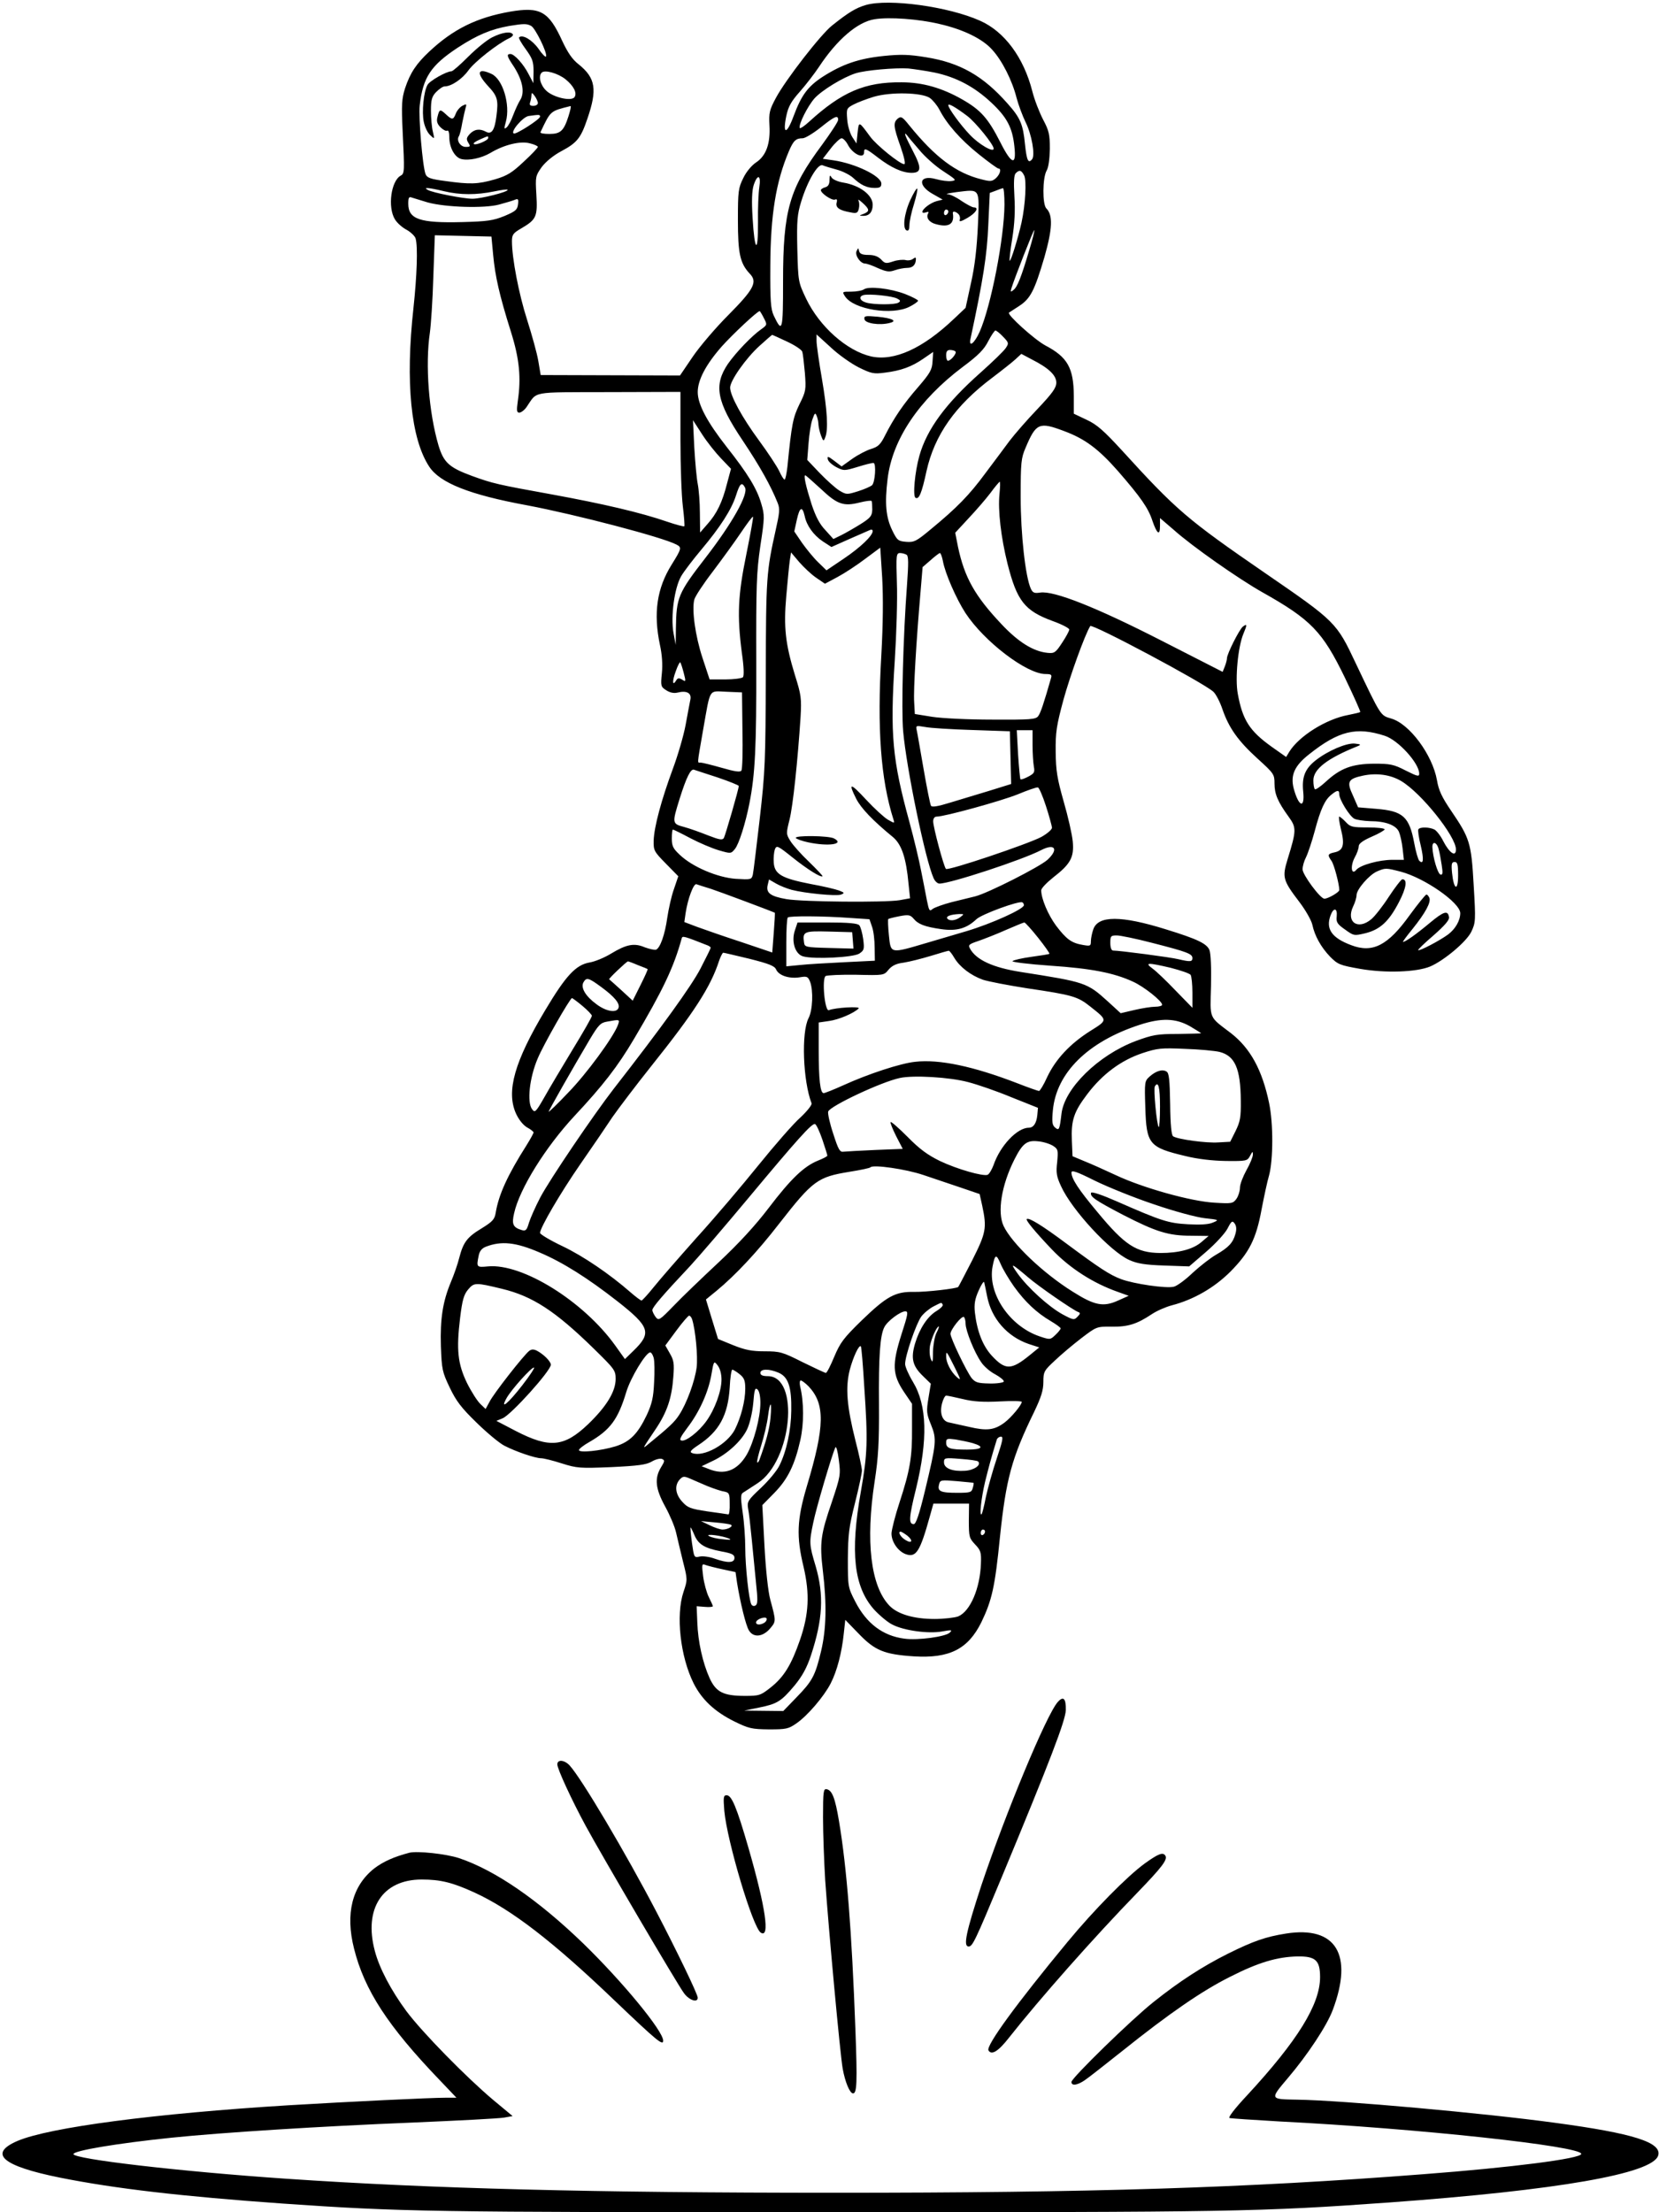
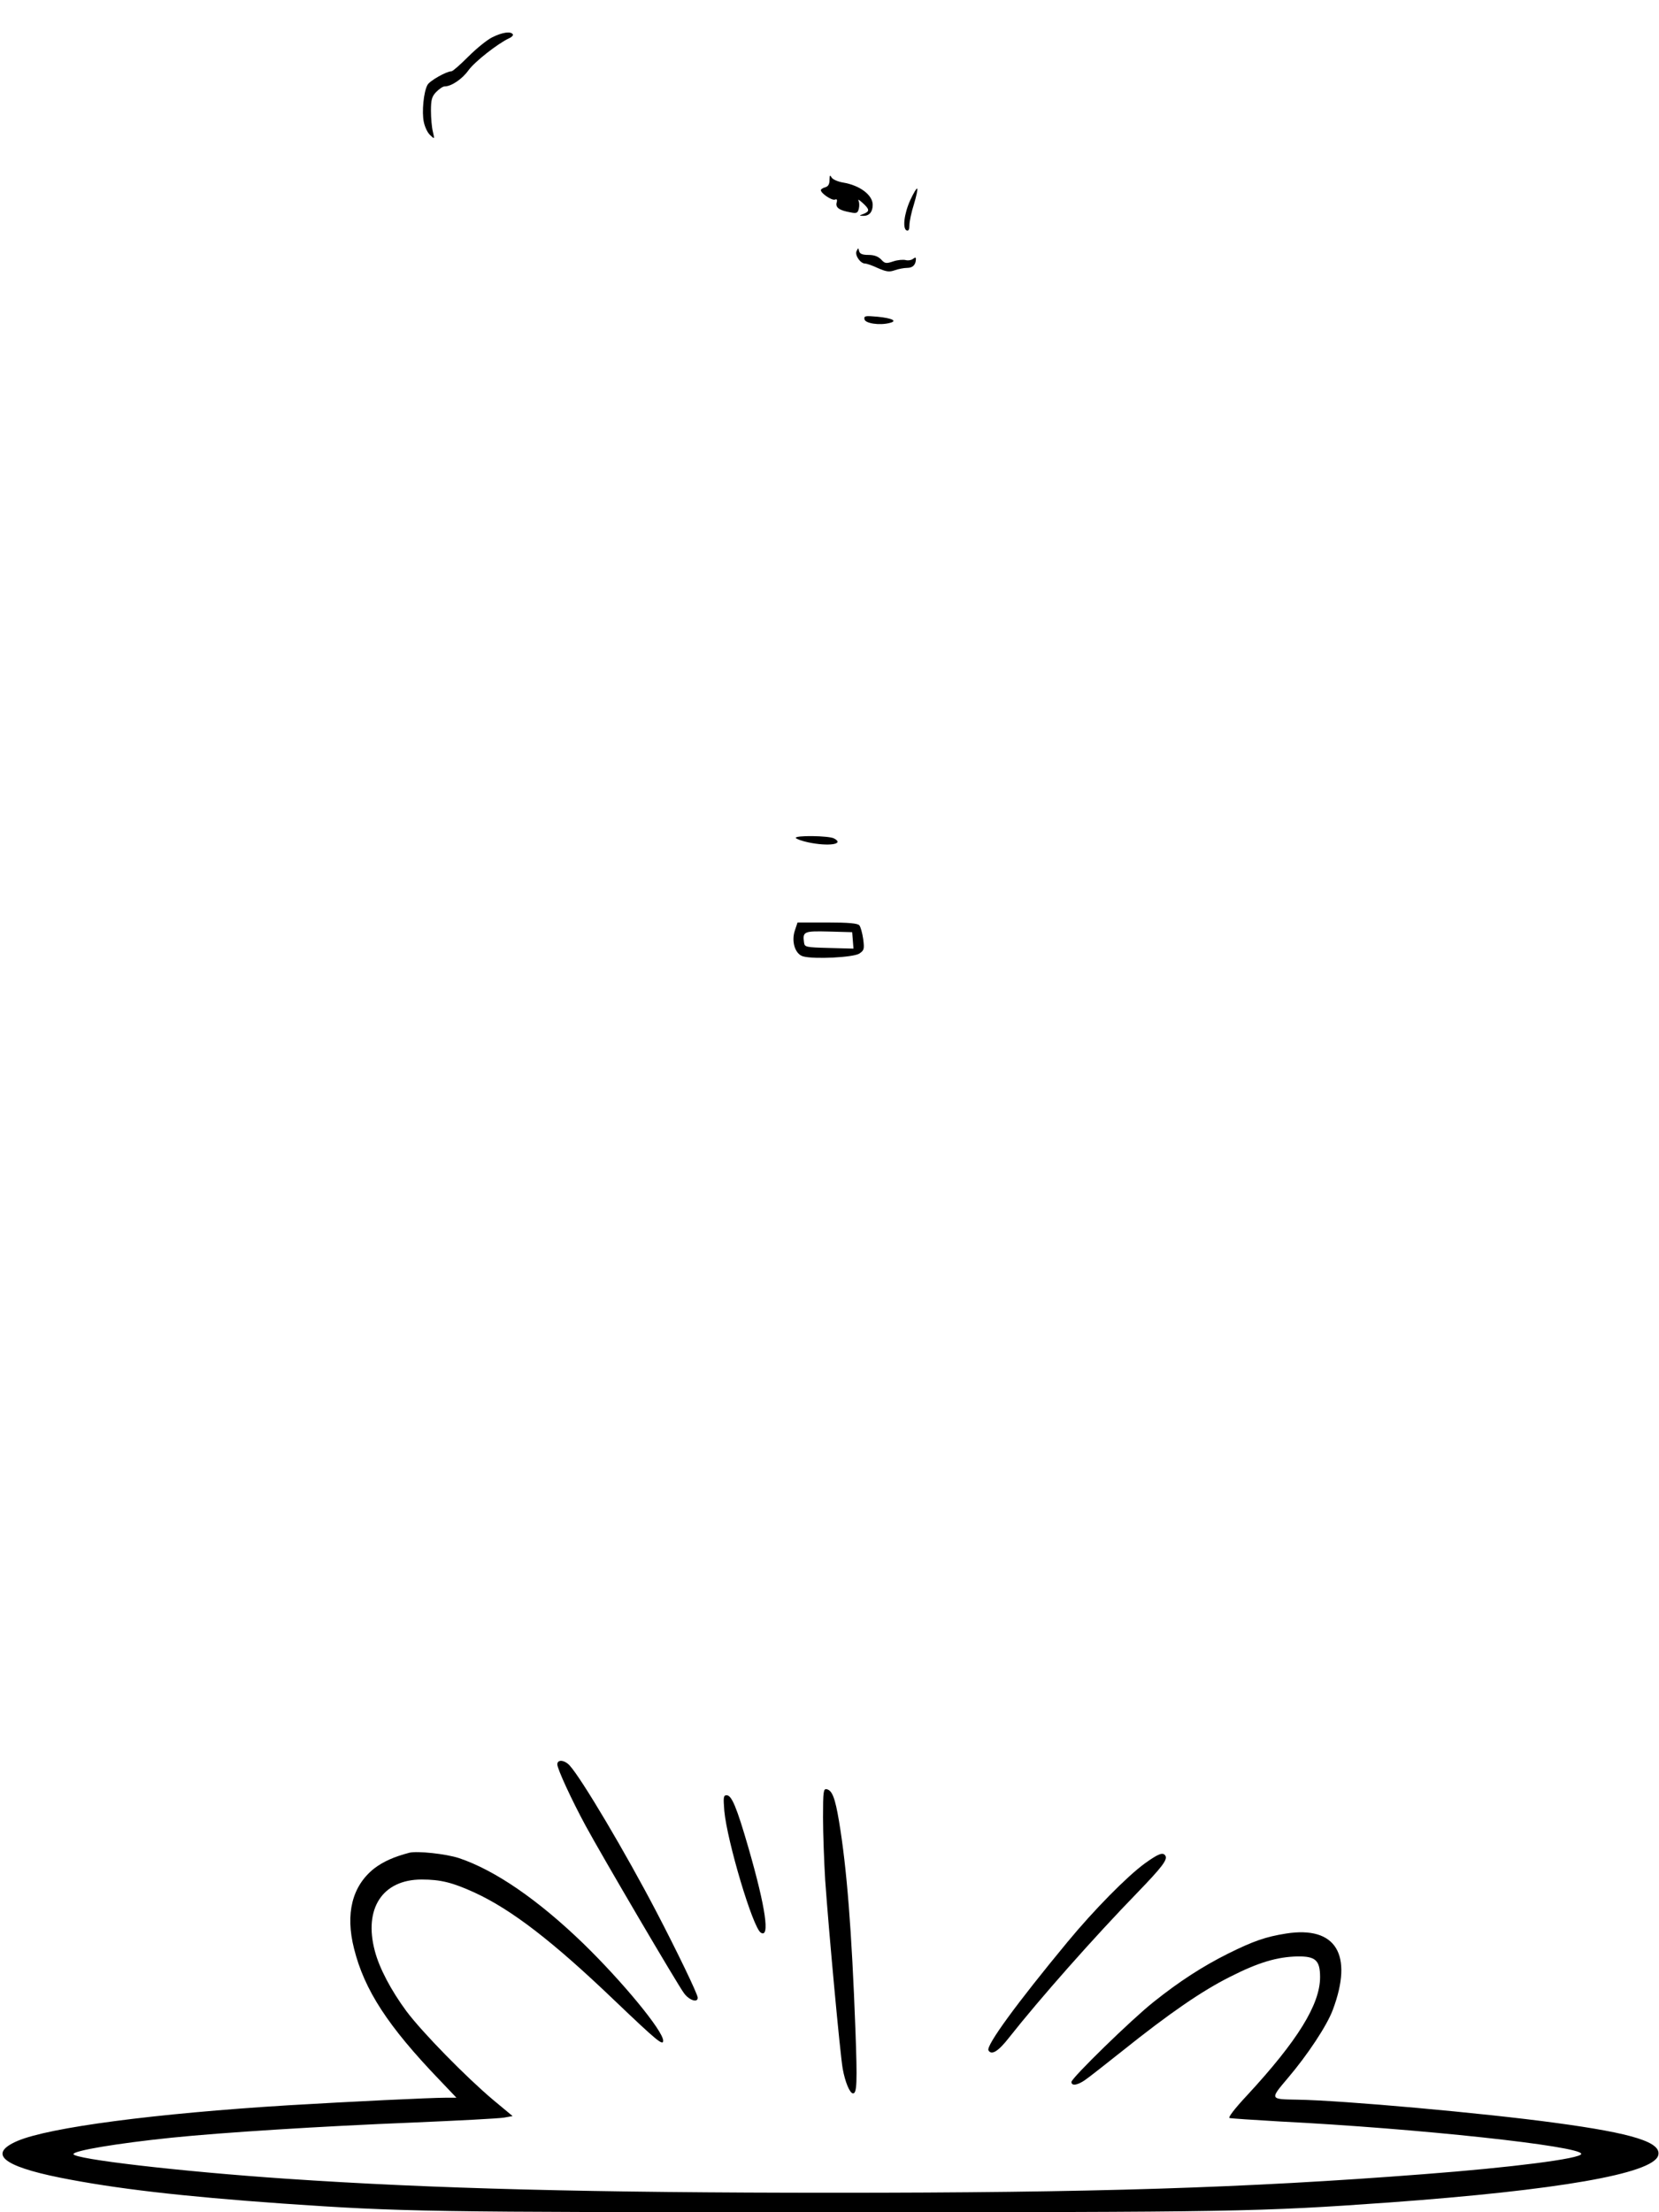
<svg xmlns="http://www.w3.org/2000/svg" version="1.0" width="768pt" height="1024pt" viewBox="0 0 768 1024" preserveAspectRatio="xMidYMid meet">
  <g transform="translate(0,1024) scale(0.1,-0.1)" fill="#000000" stroke="none">
-     <path d="M4009 10217 c-46 -13 -82 -35 -157 -95 -53 -42 -215 -251 -260 -335 -30 -56 -33 -69 -30 -127 5 -84 -15 -141 -62 -172 -20 -13 -46 -44 -59 -72 -23 -46 -25 -61 -25 -195 0 -155 10 -200 55 -248 37 -38 19 -72 -99 -191 -59 -59 -133 -146 -165 -193 l-59 -87 -322 1 -323 1 -11 65 c-6 36 -30 122 -52 191 -38 118 -70 285 -70 363 0 31 5 38 45 61 68 40 74 54 68 155 -5 84 -4 87 25 128 19 25 54 54 92 74 71 38 89 60 119 149 47 136 38 189 -40 252 -30 23 -51 55 -76 108 -63 138 -102 160 -242 136 -153 -27 -262 -80 -373 -184 -61 -57 -89 -99 -113 -171 -15 -48 -17 -74 -11 -200 9 -185 9 -194 -9 -204 -45 -25 -61 -146 -27 -202 10 -17 35 -39 55 -49 19 -11 38 -29 41 -40 11 -39 6 -173 -10 -322 -38 -343 -12 -605 73 -734 49 -75 186 -130 453 -179 227 -43 629 -148 692 -182 25 -13 23 -19 -23 -93 -68 -109 -85 -224 -54 -371 10 -45 13 -92 9 -131 -6 -59 -5 -63 20 -79 17 -11 35 -15 52 -11 43 11 66 -2 60 -32 -3 -15 -13 -67 -22 -117 -9 -49 -36 -142 -60 -206 -52 -141 -86 -266 -88 -330 -1 -46 2 -51 57 -107 l57 -58 -20 -59 c-12 -33 -25 -93 -31 -133 -11 -79 -33 -140 -52 -148 -7 -2 -30 3 -52 11 -49 21 -85 14 -156 -29 -31 -19 -75 -37 -99 -41 -64 -11 -110 -60 -206 -221 -142 -237 -181 -375 -136 -477 13 -29 33 -54 51 -65 17 -9 31 -20 31 -24 0 -4 -15 -31 -33 -60 -87 -137 -128 -227 -142 -310 -5 -32 -14 -42 -64 -73 -68 -41 -86 -64 -105 -137 -7 -29 -25 -80 -39 -113 -37 -89 -50 -169 -46 -297 4 -106 6 -118 41 -191 30 -63 54 -94 125 -163 48 -47 106 -95 128 -106 52 -27 143 -58 170 -58 12 0 56 -11 96 -24 70 -22 83 -23 229 -17 125 6 161 11 186 25 18 11 39 16 48 13 14 -6 14 -10 -4 -39 -31 -51 -26 -99 19 -181 22 -40 45 -94 51 -122 6 -27 21 -88 32 -134 21 -83 21 -83 2 -140 -36 -107 -15 -299 47 -423 38 -75 97 -131 188 -176 67 -33 81 -36 160 -37 80 0 91 2 128 28 51 35 127 124 158 184 30 58 52 144 61 231 l7 64 62 -64 c75 -78 118 -96 256 -105 164 -10 250 33 312 158 49 102 63 163 86 394 28 268 54 366 158 579 33 69 43 101 43 139 0 47 3 53 53 99 28 27 84 74 123 104 70 53 70 54 140 53 76 -1 117 12 186 58 24 16 66 34 93 41 100 26 196 81 271 156 87 88 119 151 144 287 11 57 26 129 35 159 19 71 20 239 0 334 -32 154 -87 254 -177 324 -104 79 -96 62 -92 218 2 83 -1 150 -7 166 -12 30 -55 51 -201 96 -208 65 -315 65 -337 0 -6 -17 -11 -42 -11 -55 0 -22 -3 -23 -37 -17 -53 9 -76 26 -124 89 -37 50 -69 125 -69 164 0 9 25 35 55 59 80 62 98 93 91 167 -3 33 -22 116 -42 185 -30 106 -36 141 -37 230 -1 92 4 122 36 241 30 109 99 301 124 341 8 13 526 -263 570 -304 12 -11 31 -48 42 -81 30 -87 73 -147 162 -228 76 -69 79 -73 79 -116 0 -48 15 -84 65 -153 37 -51 37 -63 -4 -196 -26 -85 -23 -98 54 -199 29 -38 56 -86 60 -105 11 -52 40 -104 82 -148 36 -36 44 -40 141 -57 116 -20 259 -15 322 11 64 27 169 115 191 161 20 42 21 51 11 216 -11 197 -18 217 -105 345 -42 62 -57 93 -65 141 -21 117 -127 261 -212 285 -50 15 -46 8 -164 256 -89 189 -93 193 -419 417 -362 249 -411 291 -665 570 -82 89 -114 118 -162 140 l-59 28 0 83 c-1 129 -29 179 -132 233 -50 27 -180 144 -168 152 2 1 23 15 46 30 53 34 72 71 118 227 37 130 40 194 9 225 -19 18 -18 142 1 175 9 15 14 54 15 101 0 67 -4 84 -31 135 -17 33 -40 91 -50 131 -40 157 -129 277 -242 327 -147 66 -422 103 -528 73z m340 -88 c110 -25 200 -69 244 -119 46 -50 93 -143 113 -223 9 -34 28 -84 41 -111 29 -57 46 -154 31 -173 -18 -22 -25 -6 -33 69 -9 92 -21 122 -81 189 -113 128 -220 189 -377 214 -79 13 -117 14 -196 6 -116 -12 -191 -38 -282 -96 -69 -45 -99 -85 -135 -182 -32 -87 -52 -87 -34 0 9 43 22 67 63 113 29 33 68 84 88 114 83 126 179 209 258 221 68 11 204 1 300 -22z m-1890 -9 c19 -10 75 -124 69 -141 -2 -6 -18 10 -35 35 -29 41 -74 68 -90 53 -3 -3 11 -28 31 -55 31 -43 36 -57 36 -103 l-1 -54 -21 40 c-24 48 -67 95 -85 95 -18 0 -16 -10 7 -45 49 -71 62 -133 37 -170 -7 -11 -21 -41 -31 -67 -9 -25 -23 -52 -31 -58 -12 -10 -12 -5 -3 27 21 78 -14 197 -67 221 -65 30 -72 5 -16 -56 44 -47 49 -64 39 -140 -8 -64 -22 -86 -48 -72 -29 16 -55 12 -76 -11 -15 -17 -16 -23 -6 -40 11 -17 9 -19 -12 -19 -25 0 -44 30 -32 49 4 5 11 33 16 63 6 29 13 61 16 71 5 16 3 17 -16 7 -11 -6 -25 -22 -30 -36 -12 -30 -17 -30 -47 -2 -26 24 -29 23 -38 -14 -5 -19 -1 -32 14 -47 12 -12 26 -19 31 -16 6 4 10 -9 10 -30 0 -48 25 -93 55 -101 35 -9 94 4 135 28 63 38 138 56 181 45 22 -5 39 -13 39 -17 0 -4 -29 -35 -65 -68 -54 -51 -76 -65 -133 -82 -80 -23 -115 -24 -230 -8 -70 9 -85 15 -92 32 -14 37 -33 264 -27 318 15 130 51 185 177 268 91 59 153 85 238 100 67 11 81 11 101 0z m1868 -216 c99 -21 183 -65 261 -138 74 -69 99 -117 108 -205 10 -90 -13 -83 -65 20 -57 112 -91 150 -177 199 -93 53 -183 79 -280 79 -170 2 -278 -45 -429 -183 -22 -20 -41 -33 -43 -28 -5 17 36 99 68 136 34 38 134 99 192 117 45 14 182 26 243 22 28 -3 82 -11 122 -19z m-1709 -31 c38 -31 54 -63 42 -82 -13 -22 -100 -2 -132 30 -27 26 -37 67 -20 83 14 14 75 -3 110 -31z m-128 -110 c0 -7 -9 -13 -21 -13 -15 0 -19 4 -15 16 3 9 6 23 6 32 1 15 3 14 15 -2 8 -11 15 -26 15 -33z m1814 24 c14 -10 34 -34 45 -55 34 -66 97 -138 182 -206 45 -36 86 -66 91 -66 15 0 8 -27 -12 -45 -17 -15 -25 -16 -67 -5 -117 29 -214 102 -334 250 -32 40 -38 43 -53 31 -22 -19 -20 -37 13 -130 17 -49 24 -81 17 -81 -20 0 -130 89 -158 128 -53 72 -52 72 -58 17 l-5 -49 -19 29 c-11 17 -22 53 -24 82 -4 50 -3 52 29 69 19 10 61 26 94 36 78 23 220 20 259 -5z m174 -84 c38 -29 122 -132 122 -151 0 -20 -69 20 -111 65 -43 45 -99 122 -99 136 0 10 32 -8 88 -50z m-1846 0 c-22 -69 -37 -83 -89 -83 -25 0 -43 3 -41 8 48 101 44 97 139 121 4 0 -1 -20 -9 -46z m-132 -3 c0 -12 -109 -82 -121 -78 -19 6 41 77 68 81 50 7 53 7 53 -3z m1380 -15 c0 -8 -34 -60 -75 -116 -151 -203 -180 -302 -180 -631 0 -230 -3 -243 -43 -159 -14 30 -17 68 -16 231 1 235 26 389 86 530 21 49 32 60 64 60 11 0 49 23 83 50 66 53 81 59 81 35z m374 -137 c26 -32 76 -77 112 -100 61 -40 64 -43 38 -46 -15 -2 -47 2 -71 9 -79 22 -88 -29 -13 -70 l44 -25 -28 -7 c-29 -8 -66 -36 -66 -50 0 -5 7 -5 17 -2 10 4 14 2 10 -4 -12 -20 4 -43 37 -51 59 -16 85 1 77 51 -2 11 13 9 26 -4 6 -6 9 -18 6 -26 -4 -11 6 -9 35 8 40 23 56 49 30 49 -7 0 -33 14 -57 30 -24 17 -53 31 -65 31 -12 1 8 5 44 10 109 13 104 21 97 -155 -5 -104 -14 -187 -32 -266 l-25 -115 -54 -51 c-145 -138 -277 -197 -383 -174 -113 26 -239 138 -301 267 -37 78 -37 79 -41 230 -3 133 0 161 18 220 29 95 77 177 99 168 9 -4 39 -13 65 -20 27 -7 60 -24 75 -37 37 -35 65 -48 101 -48 24 0 31 4 31 20 0 35 -120 93 -222 108 l-49 7 37 48 c20 26 43 47 50 47 7 0 20 -13 29 -30 22 -43 75 -68 75 -35 0 22 8 19 65 -25 60 -46 112 -70 155 -70 46 0 47 23 6 101 -35 67 -45 93 -28 74 4 -6 29 -36 56 -67z m-1994 53 c0 -11 -59 -36 -67 -27 -3 3 9 12 28 20 41 18 39 18 39 7z m2481 -173 c12 -23 6 -135 -12 -218 -16 -72 -50 -182 -55 -177 -2 2 3 49 12 103 11 69 14 128 10 195 -4 67 -2 99 6 107 17 17 26 15 39 -10z m-1226 -55 c-4 -27 -7 -99 -6 -162 1 -150 -16 -136 -25 20 -5 80 -3 126 5 152 18 54 35 47 26 -10z m-1460 -18 c74 -18 151 -18 233 -1 34 7 62 11 62 7 0 -10 -123 -41 -163 -41 -41 0 -185 28 -207 41 -23 13 4 11 75 -6z m2595 -62 c-1 -154 -62 -469 -115 -589 -24 -54 -52 -75 -42 -31 59 276 76 385 82 523 l7 151 27 10 c14 6 29 11 34 12 4 1 7 -34 7 -76z m-2670 10 c84 -23 263 -28 330 -10 30 8 63 18 73 22 16 7 18 3 15 -21 -3 -25 -11 -32 -63 -54 -52 -21 -79 -25 -196 -28 -195 -5 -249 13 -249 85 0 29 3 34 18 28 9 -3 42 -13 72 -22z m2410 -42 c0 -6 -4 -13 -10 -16 -5 -3 -10 1 -10 9 0 9 5 16 10 16 6 0 10 -4 10 -9z m375 -178 c-37 -125 -55 -171 -73 -185 -13 -11 -15 -10 -10 7 14 46 103 273 106 270 2 -2 -8 -43 -23 -92z m-2482 -23 c9 -98 29 -187 82 -355 40 -127 48 -214 32 -322 -6 -44 -5 -53 7 -53 8 0 23 11 33 25 53 76 12 69 382 70 l331 1 0 -221 c0 -121 5 -260 11 -308 6 -49 9 -90 7 -93 -3 -2 -38 7 -79 21 -121 42 -297 83 -532 126 -254 46 -276 51 -372 86 -106 39 -131 62 -155 141 -45 153 -62 373 -40 522 5 36 13 152 16 258 l7 193 131 -3 131 -3 8 -85z m1253 -292 c16 -31 16 -32 -12 -52 -43 -30 -116 -106 -154 -160 -67 -99 -53 -175 68 -355 79 -118 131 -211 162 -289 11 -27 9 -45 -9 -125 -43 -193 -45 -219 -46 -667 -1 -405 -3 -451 -28 -670 -15 -129 -29 -246 -32 -259 -6 -23 -9 -23 -79 -19 -84 6 -201 55 -260 112 -30 28 -36 40 -36 75 0 22 2 41 5 41 3 0 40 -18 81 -40 42 -22 101 -47 132 -56 55 -16 56 -16 74 6 19 23 49 119 67 210 27 136 33 264 32 650 -1 361 1 421 19 544 20 131 20 141 4 195 -20 69 -62 138 -159 261 -91 116 -135 198 -135 255 0 56 38 128 111 211 50 56 165 164 176 164 1 0 10 -14 19 -32z m1108 -87 c26 -27 27 -30 12 -52 -8 -13 -61 -64 -117 -114 -160 -142 -248 -261 -283 -385 -21 -75 -31 -186 -18 -194 16 -10 29 21 51 123 37 167 133 304 305 433 45 34 93 72 107 85 l27 25 49 -26 c77 -39 113 -73 113 -107 0 -24 -18 -49 -87 -122 -49 -51 -106 -117 -129 -147 -22 -30 -73 -98 -112 -150 -75 -102 -133 -161 -252 -259 -67 -56 -78 -62 -115 -59 -37 3 -42 7 -64 52 -30 61 -36 125 -22 240 22 182 145 365 347 517 74 55 100 82 119 120 14 27 29 49 33 49 5 0 21 -13 36 -29z m-1001 -22 c37 -17 68 -38 71 -47 3 -9 8 -54 12 -98 6 -78 5 -85 -25 -145 -30 -62 -36 -89 -56 -291 -4 -32 -9 -58 -13 -58 -4 0 -15 18 -25 40 -10 21 -52 85 -94 142 -78 106 -133 207 -133 244 0 32 73 136 136 193 31 28 57 51 59 51 1 0 32 -14 68 -31z m333 -120 c57 -28 69 -31 120 -24 74 9 124 27 179 65 l45 31 -3 -44 c-2 -38 -11 -54 -66 -118 -69 -79 -113 -144 -154 -225 -21 -42 -32 -52 -64 -62 -21 -6 -61 -27 -88 -46 l-49 -35 -34 26 c-28 21 -33 23 -30 8 1 -10 19 -26 39 -37 35 -18 37 -18 100 1 35 11 68 19 73 18 13 -3 7 -90 -7 -103 -7 -6 -36 -19 -65 -28 -51 -16 -54 -16 -86 3 -18 11 -59 48 -91 81 l-58 61 6 77 c3 42 11 93 18 111 11 31 13 32 20 15 4 -10 8 -29 8 -41 1 -12 6 -34 12 -50 10 -26 12 -27 19 -8 15 36 10 124 -15 271 -14 80 -25 159 -25 175 l0 31 67 -61 c36 -34 95 -75 129 -92z m447 74 c8 -7 -21 -43 -35 -43 -4 0 -8 11 -8 25 0 18 5 25 18 25 10 0 22 -3 25 -7z m-1085 -495 l46 -48 -18 -67 c-22 -88 -48 -141 -91 -189 l-34 -39 -1 90 c0 50 -5 110 -10 135 -5 25 -12 101 -16 170 l-6 125 42 -65 c23 -36 63 -86 88 -112z m1587 127 c98 -36 161 -84 250 -185 106 -122 141 -172 160 -231 21 -61 35 -71 35 -23 l0 36 63 -54 c87 -78 302 -228 410 -289 226 -127 279 -182 382 -394 42 -87 74 -159 72 -161 -2 -2 -28 -8 -58 -14 -100 -19 -224 -96 -270 -169 l-15 -25 -68 48 c-102 73 -134 124 -156 245 -13 71 1 217 26 277 18 43 18 49 -3 33 -17 -15 -73 -126 -73 -146 0 -6 -4 -23 -10 -38 l-10 -25 -282 144 c-303 155 -500 233 -563 223 -27 -4 -34 -1 -43 18 -25 55 -47 251 -47 425 0 159 2 180 23 228 48 114 63 120 177 77z m-1125 -268 c76 -72 105 -82 180 -63 28 7 52 10 55 7 2 -4 3 -22 3 -40 -1 -29 -8 -38 -54 -67 -29 -18 -69 -41 -89 -51 l-37 -18 -37 41 c-27 28 -45 63 -64 120 -26 82 -38 134 -29 134 2 0 35 -29 72 -63z m827 -23 c-8 -76 7 -202 37 -323 44 -173 79 -218 210 -266 42 -15 76 -33 76 -39 0 -6 -15 -34 -33 -61 -30 -46 -36 -50 -67 -47 -65 6 -135 49 -213 132 -124 131 -172 217 -202 358 l-13 66 61 66 c34 36 80 89 102 118 21 29 41 52 43 52 3 0 2 -25 -1 -56z m-1178 29 c16 -31 -60 -166 -183 -325 -127 -164 -135 -184 -137 -326 l-1 -77 -10 54 c-14 77 4 211 36 265 13 22 55 77 92 121 89 106 140 186 161 251 18 57 27 65 42 37z m276 -131 c9 -45 41 -89 84 -118 l40 -26 83 37 c46 20 89 39 96 42 6 3 12 1 12 -5 0 -22 -57 -76 -134 -128 l-80 -54 -39 38 c-21 20 -54 61 -74 89 l-36 53 12 55 c13 58 25 64 36 17z m-270 -178 c-39 -190 -43 -283 -21 -454 10 -68 11 -109 5 -115 -6 -5 -42 -10 -82 -10 l-72 0 -33 100 c-33 100 -50 221 -38 269 3 14 41 72 84 128 43 57 102 138 131 181 29 43 54 77 57 75 2 -2 -12 -80 -31 -174z m625 -466 c-20 -340 -3 -575 56 -761 6 -19 6 -19 -26 -1 -18 11 -63 52 -101 93 -73 79 -84 80 -45 3 22 -43 76 -100 170 -177 40 -34 61 -96 72 -217 l7 -66 -49 -9 c-69 -11 -446 -8 -523 5 -75 13 -96 29 -87 66 l6 25 33 -19 c17 -10 50 -23 72 -29 62 -16 206 -30 228 -22 18 7 17 9 -9 19 -16 6 -75 20 -131 30 -133 26 -167 45 -171 98 -2 22 1 50 5 62 8 20 12 19 83 -38 69 -55 130 -93 138 -86 1 2 -27 32 -63 67 -36 34 -75 78 -86 96 -20 32 -20 35 -4 99 16 64 38 274 51 474 5 88 3 103 -26 195 -44 144 -53 221 -40 367 6 68 13 141 16 162 l6 39 38 -45 c21 -24 56 -57 78 -72 l41 -28 58 31 c32 17 90 55 128 84 l70 52 9 -140 c5 -94 4 -210 -4 -357z m117 464 c9 -6 9 -39 2 -137 -18 -238 -27 -578 -18 -680 15 -170 103 -597 141 -680 6 -14 18 -25 27 -25 50 0 385 110 471 155 64 33 82 4 29 -45 -37 -33 -275 -154 -334 -169 -22 -5 -71 -18 -110 -27 -38 -10 -77 -24 -87 -31 -15 -13 -17 -10 -27 39 -5 29 -18 91 -27 138 -9 47 -33 148 -54 225 -79 288 -90 404 -68 745 8 124 13 287 10 363 -4 128 -3 137 15 137 10 0 23 -4 30 -8z m168 -29 c10 -57 62 -175 104 -240 87 -133 284 -283 371 -283 25 0 30 -3 26 -17 -34 -119 -49 -164 -60 -178 -11 -15 -36 -17 -211 -16 -113 0 -235 6 -280 13 l-80 13 -3 55 c-4 56 10 285 29 505 l10 120 37 32 c20 18 40 33 43 33 4 0 10 -17 14 -37z m-1200 -517 c11 -42 10 -43 -7 -32 -15 9 -21 8 -28 -4 -17 -28 -19 -4 -2 42 9 26 19 45 21 42 3 -3 10 -25 16 -48z m272 -266 c2 -96 0 -180 -5 -187 -5 -8 -29 -5 -91 13 -46 13 -90 24 -97 24 -17 0 -18 -16 11 152 35 197 24 179 108 176 l72 -3 2 -175z m1063 1 l175 -6 3 -122 3 -122 -103 -32 c-57 -17 -139 -42 -182 -55 -55 -17 -81 -21 -86 -14 -4 6 -19 82 -34 168 -15 86 -29 168 -32 181 -5 23 -4 23 38 16 24 -5 122 -11 218 -14z m280 -70 c0 -38 3 -82 6 -99 5 -27 2 -32 -26 -47 -17 -9 -34 -15 -36 -12 -2 2 -7 54 -11 115 l-6 112 36 0 37 0 0 -69z m1631 43 c62 -20 159 -127 159 -175 0 -15 -8 -13 -62 14 -56 29 -72 32 -148 32 -101 -1 -155 -21 -223 -84 -24 -22 -47 -38 -50 -34 -4 3 -7 22 -7 41 0 52 65 102 205 158 17 7 15 9 -13 12 -38 4 -125 -33 -182 -78 -49 -39 -64 -77 -57 -145 8 -80 -21 -70 -44 15 -16 62 4 106 72 159 136 108 218 128 350 85z m-3088 -193 c53 -18 97 -36 97 -39 0 -15 -62 -228 -69 -241 -7 -11 -21 -8 -73 12 -35 14 -85 32 -111 39 -56 15 -56 17 -21 130 32 102 52 141 67 135 7 -2 56 -19 110 -36z m3163 -16 c92 -54 254 -256 254 -317 0 -37 -30 -17 -59 39 -11 23 -30 47 -40 53 -24 12 -68 13 -75 1 -3 -5 2 -39 11 -75 15 -64 13 -90 -7 -70 -5 5 -16 42 -23 81 -23 123 -52 149 -176 159 l-84 7 -24 55 c-30 64 -23 77 48 92 63 13 126 4 175 -25z m-1644 -116 c15 -46 27 -91 28 -100 0 -9 -21 -27 -49 -43 -62 -33 -433 -158 -442 -148 -10 10 -59 193 -59 220 0 13 6 22 16 22 37 0 298 72 375 103 46 19 88 34 94 32 5 -1 22 -39 37 -86z m1358 54 c0 -24 47 -101 70 -113 10 -5 43 -10 72 -11 71 0 120 -18 134 -49 6 -14 14 -49 17 -77 l6 -53 -53 0 c-62 0 -148 -24 -167 -46 -23 -28 -29 16 -8 56 11 19 19 43 19 53 0 12 19 26 60 44 33 14 60 30 60 34 0 5 -35 9 -78 9 -71 0 -81 2 -102 25 -13 14 -27 25 -30 25 -4 0 0 -25 7 -56 19 -73 12 -100 -27 -109 -34 -7 -36 -12 -16 -40 12 -17 36 -108 36 -135 0 -10 -52 -40 -69 -40 -19 0 -101 111 -101 136 0 14 7 39 16 56 9 18 27 72 40 120 27 102 47 146 78 170 27 22 36 22 36 1z m460 -254 c4 -13 10 -46 14 -73 6 -38 5 -47 -6 -44 -13 5 -35 80 -37 126 -1 31 21 24 29 -9z m90 -121 c0 -76 -20 -67 -28 11 -4 42 -2 51 12 51 13 0 16 -11 16 -62z m-265 17 c110 -29 275 -144 275 -192 0 -34 -23 -74 -57 -99 -38 -28 -133 -78 -138 -72 -2 2 30 33 71 68 51 45 74 71 72 84 -5 34 -24 28 -89 -26 -62 -52 -113 -88 -124 -88 -3 0 17 27 44 60 60 75 86 123 78 144 -4 9 -10 16 -14 15 -4 0 -39 -43 -77 -95 -101 -141 -172 -177 -271 -139 -91 34 -119 76 -95 139 14 37 32 33 28 -6 -3 -27 3 -36 39 -61 40 -29 42 -29 93 -17 69 17 110 55 156 144 35 67 40 106 16 106 -5 0 -33 -36 -62 -80 -29 -45 -66 -92 -82 -105 -62 -52 -118 -13 -84 59 9 18 16 42 16 53 0 26 58 93 94 109 40 17 41 17 111 -1z m-3195 -79 c40 -13 275 -101 297 -111 1 -1 -1 -42 -5 -92 l-7 -92 -145 49 c-80 26 -171 58 -204 70 l-58 22 6 42 c10 66 37 138 50 133 6 -2 36 -12 66 -21z m1450 -76 c0 -18 -151 -86 -265 -120 -33 -10 -115 -34 -183 -54 -173 -51 -168 -52 -177 35 -4 38 -5 72 -3 75 3 2 26 8 52 13 42 8 50 6 65 -11 21 -26 52 -38 129 -49 70 -10 117 3 162 46 24 23 198 87 213 78 4 -2 7 -8 7 -13z m-294 -55 c-22 -17 -52 -20 -61 -6 -6 10 16 18 55 20 24 0 24 0 6 -14z m-511 -4 l90 -6 12 -35 c7 -19 12 -62 12 -96 l1 -61 -142 -7 c-79 -4 -171 -9 -205 -13 l-63 -6 0 110 c0 60 3 113 7 116 8 8 164 7 288 -2z m871 -92 c31 -39 54 -72 52 -74 -1 -2 -39 -8 -83 -14 -44 -6 -83 -15 -88 -20 -4 -4 74 -14 175 -21 191 -13 294 -33 383 -74 51 -23 135 -90 135 -107 0 -5 -15 -9 -32 -9 -18 0 -62 -7 -96 -15 l-64 -15 -60 55 c-96 87 -104 89 -403 136 -128 20 -207 56 -235 109 -9 16 -4 20 41 35 28 10 85 32 127 51 42 18 80 34 84 34 4 0 33 -32 64 -71z m-1528 -36 c6 -3 12 -7 12 -10 0 -3 -21 -46 -47 -96 -42 -81 -182 -275 -402 -557 -93 -120 -297 -421 -340 -503 -22 -42 -45 -94 -52 -116 -10 -35 -15 -40 -33 -35 -41 12 -48 27 -36 78 25 113 145 306 280 451 131 140 200 229 275 356 134 226 184 331 221 466 3 12 11 10 122 -34z m2054 13 c164 -42 188 -51 188 -71 0 -17 -10 -18 -65 -5 -36 9 -272 40 -302 40 -8 0 -13 14 -13 35 0 32 2 35 30 35 16 0 89 -15 162 -34z m-914 -70 c25 -42 76 -81 132 -101 24 -8 117 -26 207 -40 210 -31 232 -38 290 -84 82 -65 82 -62 -1 -114 -93 -59 -159 -130 -198 -212 -16 -36 -34 -65 -38 -65 -4 0 -50 16 -101 36 -202 78 -361 112 -473 99 -67 -7 -217 -56 -333 -109 -44 -20 -85 -36 -90 -36 -16 0 -23 63 -23 201 l0 126 48 7 c45 6 115 36 137 58 10 11 -109 4 -138 -8 -19 -7 -33 146 -15 158 7 4 71 7 141 6 128 -3 129 -3 150 23 16 19 36 29 70 33 26 4 82 18 125 31 42 13 80 24 84 24 3 1 15 -14 26 -33z m-949 -4 c91 -23 117 -33 124 -50 13 -28 60 -43 108 -36 35 6 39 4 49 -20 16 -42 12 -133 -7 -169 -34 -66 -26 -290 14 -394 3 -7 -21 -37 -52 -66 -32 -28 -119 -128 -195 -222 -75 -93 -203 -244 -285 -334 -81 -91 -170 -193 -198 -228 -28 -35 -54 -63 -57 -63 -4 0 -27 17 -51 38 -96 84 -219 168 -316 214 -57 27 -103 55 -103 61 1 25 93 183 187 319 55 79 121 176 148 217 28 40 108 146 179 235 199 249 276 368 315 489 7 20 16 37 19 37 4 0 58 -13 121 -28z m-517 -29 c24 -9 44 -17 46 -19 2 -1 -13 -34 -33 -74 l-36 -72 -52 48 c-29 26 -54 49 -57 51 -3 3 79 81 87 83 2 0 22 -7 45 -17z m2468 -13 c46 -12 88 -26 92 -33 4 -7 8 -43 8 -82 l0 -70 -78 80 c-42 44 -90 90 -107 102 -38 28 -22 28 85 3z m-2635 -90 c61 -45 86 -76 78 -96 -9 -24 -57 -16 -101 17 -51 37 -75 77 -61 102 14 24 23 22 84 -23z m-89 -86 c24 -20 44 -41 44 -46 0 -6 -40 -76 -89 -156 -49 -81 -108 -180 -131 -221 -40 -70 -44 -73 -57 -55 -24 32 -12 145 26 234 27 65 150 280 159 280 2 0 24 -16 48 -36z m164 -90 c-22 -57 -145 -225 -230 -312 -49 -52 -90 -91 -90 -88 0 6 110 199 191 336 39 65 49 76 79 81 61 11 60 11 50 -17z m2648 -4 c28 -17 52 -31 52 -33 0 -1 -48 -2 -107 -3 -97 0 -117 -4 -196 -33 -172 -65 -329 -218 -343 -336 -9 -75 -11 -80 -30 -64 -13 11 -15 26 -10 79 16 174 162 318 401 396 101 33 167 31 233 -6z m137 -119 c72 -18 98 -77 99 -226 1 -77 -3 -97 -24 -140 l-25 -50 -55 -3 c-55 -4 -187 14 -209 28 -8 4 -13 53 -14 149 -2 114 -5 144 -17 151 -19 12 -49 3 -79 -24 -22 -20 -23 -25 -19 -142 5 -170 17 -185 185 -225 56 -14 125 -22 188 -23 96 -1 99 0 112 24 11 21 13 22 13 6 0 -11 -13 -43 -30 -73 -16 -29 -30 -65 -30 -81 0 -15 -7 -38 -16 -51 -16 -22 -21 -23 -103 -18 -107 6 -330 68 -457 128 -49 23 -114 52 -144 64 l-55 23 -3 71 c-4 96 9 134 71 216 71 94 157 157 255 190 70 23 87 25 197 20 66 -2 138 -9 160 -14z m-1163 -140 c43 -11 133 -42 200 -70 l123 -49 -3 -34 c-4 -38 -18 -58 -39 -58 -54 0 -133 -83 -164 -174 -8 -21 -20 -41 -27 -44 -22 -8 -141 26 -221 64 -57 28 -94 55 -149 111 -41 41 -76 72 -79 69 -3 -2 9 -32 25 -64 l31 -60 -127 -5 c-70 -3 -136 -7 -147 -8 -17 -3 -24 9 -48 84 -16 48 -26 94 -23 102 10 26 246 137 331 155 62 14 232 4 317 -19z m888 -113 c0 -56 -3 -99 -6 -95 -9 9 -25 177 -18 188 16 27 24 -2 24 -93z m-1563 -153 c13 -38 23 -71 23 -74 0 -4 -20 -14 -45 -24 -65 -27 -125 -85 -227 -219 -60 -79 -138 -164 -231 -251 -78 -73 -172 -163 -209 -202 -65 -67 -69 -69 -83 -51 -8 11 -15 25 -15 32 0 13 50 71 175 204 38 41 160 183 270 315 225 270 294 347 308 342 6 -2 21 -34 34 -72z m1068 -29 c23 -15 24 -20 19 -75 -6 -49 -3 -67 18 -112 50 -110 228 -302 315 -341 37 -17 74 -23 163 -26 l115 -4 79 68 c44 38 88 86 99 108 18 35 22 37 33 22 8 -12 9 -27 3 -48 -11 -40 -31 -62 -88 -95 -25 -14 -74 -52 -109 -84 -34 -33 -74 -62 -88 -65 -35 -9 -185 13 -244 35 -53 20 -99 50 -255 166 -110 82 -173 121 -182 112 -5 -6 40 -60 116 -140 84 -88 192 -157 306 -197 l50 -18 -49 -22 c-68 -31 -109 -23 -210 41 -138 86 -282 224 -320 304 -30 64 -10 189 50 308 38 75 58 90 110 84 24 -2 55 -12 69 -21z m-600 -135 c50 -17 128 -43 175 -59 l85 -29 12 -54 c22 -104 18 -125 -47 -254 -34 -66 -62 -120 -64 -122 -8 -8 -150 -24 -204 -23 -87 2 -127 -20 -243 -132 -84 -82 -99 -102 -127 -168 -17 -41 -34 -75 -39 -75 -4 0 -53 23 -108 50 -93 47 -105 50 -175 50 -59 0 -90 6 -145 28 l-71 29 -28 91 -28 92 49 40 c85 70 188 179 290 311 156 200 178 216 326 240 50 8 94 17 97 21 13 13 162 -8 245 -36z m1068 -136 c93 -32 197 -60 235 -64 66 -7 66 -8 37 -20 -20 -9 -58 -11 -115 -8 -91 5 -123 15 -330 106 -68 30 -116 46 -119 40 -6 -18 19 -35 149 -103 152 -78 209 -96 314 -96 l81 -1 -34 -29 c-39 -33 -105 -50 -189 -50 -112 1 -165 36 -293 191 -87 104 -118 152 -119 181 0 13 22 6 108 -37 59 -29 182 -79 275 -110z m-2844 -223 c106 -45 222 -118 360 -226 150 -118 159 -146 73 -229 l-39 -38 -45 63 c-147 205 -430 381 -589 366 -53 -5 -54 -4 -43 50 4 21 15 34 33 41 72 28 139 21 250 -27z m2195 -157 c51 -71 105 -122 170 -160 25 -15 46 -30 46 -34 0 -4 -11 -18 -24 -30 -24 -23 -25 -23 -73 -7 -139 47 -242 199 -218 324 11 57 17 59 37 12 10 -24 38 -71 62 -105z m66 42 c46 -40 207 -151 231 -160 11 -4 11 -8 -3 -22 -15 -16 -19 -16 -69 11 -64 35 -161 123 -209 190 -36 51 -29 48 50 -19z m-190 -89 c20 -102 93 -185 192 -219 l49 -16 -43 -35 c-87 -71 -114 -71 -177 -3 -42 46 -68 113 -78 200 -4 38 0 62 17 100 12 28 24 46 26 40 1 -5 8 -35 14 -67z m-2245 36 c140 -34 245 -102 422 -275 98 -96 103 -102 103 -142 0 -58 -42 -127 -127 -209 -111 -106 -178 -113 -335 -32 l-90 47 29 12 c40 17 223 220 223 248 0 15 -34 49 -65 65 -14 7 -25 7 -35 -1 -25 -19 -166 -199 -184 -236 l-18 -33 -24 23 c-14 13 -42 57 -62 97 -43 89 -50 153 -32 302 10 82 17 107 37 131 28 33 34 33 158 3z m2039 -73 c3 -5 -10 -18 -28 -29 -42 -25 -79 -81 -100 -151 -20 -68 -12 -103 35 -149 l38 -37 -11 -67 c-10 -61 -9 -72 12 -123 27 -67 25 -84 -28 -305 -27 -112 -42 -155 -52 -155 -24 0 -23 29 10 162 56 230 52 388 -14 497 -20 33 -36 70 -36 82 0 39 51 187 75 220 13 17 39 38 57 47 39 20 36 19 42 8z m-191 -138 c-44 -139 -42 -185 11 -265 l38 -56 0 -114 c1 -132 -9 -193 -58 -343 -20 -60 -36 -125 -37 -142 -1 -39 30 -84 66 -97 48 -17 66 11 112 177 l16 57 82 0 83 0 -1 -79 c0 -75 2 -81 29 -110 26 -27 29 -37 27 -88 -4 -115 -49 -221 -105 -245 -16 -6 -66 -12 -110 -12 -95 0 -171 22 -209 62 -86 90 -111 296 -68 575 17 110 21 180 20 355 -2 224 5 321 25 359 14 28 74 73 97 73 15 0 12 -14 -18 -107z m-969 70 c16 -51 27 -173 21 -222 -8 -63 -46 -168 -82 -222 -21 -32 -44 -54 -147 -138 -23 -19 -22 -17 38 72 54 80 76 145 83 244 5 62 2 77 -16 108 l-21 37 51 69 c28 38 55 69 59 69 5 0 11 -8 14 -17z m1266 -21 c1 -33 40 -131 72 -177 12 -19 42 -45 66 -57 23 -13 40 -27 39 -33 -2 -5 -32 -10 -67 -9 -54 1 -65 5 -82 25 -24 31 -98 185 -98 205 0 19 51 84 62 78 4 -3 8 -17 8 -32z m-135 -42 c-8 -16 -15 -55 -16 -87 0 -49 -2 -54 -10 -33 -6 14 -7 41 -4 60 7 35 31 90 41 90 2 0 -2 -13 -11 -30z m-334 -251 c17 -249 15 -309 -16 -484 -50 -282 -32 -440 61 -545 26 -28 64 -60 85 -70 54 -28 166 -43 229 -32 45 8 50 8 37 -5 -19 -19 -149 -37 -211 -28 -99 13 -175 70 -227 172 -34 66 -34 69 -34 198 1 112 5 147 33 258 18 71 32 138 32 150 0 12 -13 74 -30 139 -40 159 -47 246 -26 328 16 60 43 117 51 108 3 -2 10 -87 16 -189z m-975 136 c4 -14 5 -65 2 -113 -3 -71 -10 -100 -34 -152 -42 -88 -78 -124 -145 -145 -69 -21 -169 -31 -169 -17 0 5 21 22 48 37 97 56 133 105 171 231 20 67 91 184 111 184 5 0 12 -11 16 -25z m1394 -45 c28 -57 30 -62 10 -45 -28 25 -50 67 -50 96 0 28 1 27 40 -51z m-1080 -56 c0 -53 -31 -138 -70 -192 -35 -49 -94 -95 -115 -90 -12 2 -6 15 26 58 57 74 98 166 112 246 11 65 12 66 29 44 11 -14 18 -39 18 -66z m-922 -26 c-66 -85 -106 -118 -72 -58 24 41 113 140 126 140 5 0 -19 -37 -54 -82z m1006 51 c21 -17 26 -29 26 -67 0 -57 -20 -133 -48 -189 -36 -69 -145 -129 -198 -109 -13 5 -7 13 29 37 96 63 137 138 145 266 2 46 8 83 12 83 4 0 19 -9 34 -21z m180 7 c45 -19 61 -66 59 -176 -1 -90 -22 -188 -55 -254 -11 -23 -49 -69 -85 -103 -61 -57 -65 -64 -60 -95 4 -18 11 -82 17 -143 6 -60 15 -152 20 -204 8 -74 8 -96 -2 -102 -7 -5 -16 -3 -20 5 -11 20 -28 174 -28 261 0 44 -5 118 -12 164 -11 78 -10 86 7 95 10 6 38 25 63 41 159 104 195 495 46 495 -24 0 -34 5 -34 15 0 19 40 20 84 1z m139 -63 c77 -82 76 -183 -8 -463 -46 -155 -49 -232 -15 -373 29 -125 25 -218 -17 -339 -40 -115 -74 -170 -134 -218 -48 -38 -54 -40 -120 -40 -100 0 -134 17 -164 82 -32 71 -54 169 -57 259 l-3 74 38 -3 c20 -2 37 0 37 3 0 3 -9 23 -19 43 -10 20 -22 64 -26 96 -7 55 -6 59 11 52 11 -4 46 -13 79 -20 l60 -13 7 -49 c15 -93 41 -199 55 -221 21 -35 65 -30 98 9 28 33 28 33 1 133 -10 36 -21 137 -27 249 l-10 189 55 56 c63 64 95 130 121 245 17 76 17 175 -1 249 -3 15 -2 27 3 27 5 0 21 -12 36 -27z m-223 -77 c0 -68 -31 -183 -63 -239 -44 -75 -104 -97 -178 -66 l-31 12 50 24 c69 32 136 94 161 148 12 26 24 77 28 120 5 62 8 73 19 64 9 -7 14 -32 14 -63z m937 18 c49 -12 96 -15 171 -11 56 3 102 2 102 -2 0 -14 -49 -73 -80 -96 -47 -35 -82 -39 -163 -20 -40 9 -82 18 -95 21 -30 6 -43 43 -31 88 5 20 14 36 19 36 5 0 39 -7 77 -16z m-890 -86 c-5 -53 -20 -110 -52 -197 -3 -8 -7 -12 -10 -10 -2 3 6 38 19 79 13 41 27 101 31 133 10 77 19 73 12 -5z m1047 -190 c-19 -56 -41 -136 -50 -177 -8 -42 -17 -77 -20 -80 -11 -11 -2 72 16 149 18 72 27 107 55 198 3 6 11 12 19 12 12 0 7 -21 -20 -102z m-111 72 c57 -17 44 -30 -27 -30 -78 0 -96 6 -96 32 0 19 4 20 43 15 23 -4 59 -11 80 -17z m-652 -272 c-52 -151 -57 -188 -42 -317 19 -157 16 -273 -8 -374 -27 -114 -41 -139 -114 -214 l-61 -63 -91 1 -90 1 69 14 c84 17 102 28 165 103 35 43 56 81 75 138 55 167 61 279 22 413 -30 100 -31 109 -11 203 13 65 85 309 102 347 4 8 11 -17 16 -57 9 -69 8 -75 -32 -195z m677 187 c16 -16 -18 -40 -60 -43 -59 -4 -98 11 -98 39 0 21 3 22 76 16 42 -3 79 -8 82 -12z m-1253 -114 c28 -11 62 -23 77 -25 24 -5 26 -10 26 -56 1 -27 -2 -50 -6 -50 -4 1 -47 7 -97 14 -79 12 -92 17 -117 45 -32 35 -36 75 -12 102 15 16 20 17 48 5 17 -8 54 -23 81 -35z m1232 15 c1 -1 0 -12 -4 -24 -5 -20 -12 -22 -72 -22 -77 0 -92 7 -84 38 5 22 9 22 82 16 42 -4 77 -7 78 -8z m-1123 -194 c12 -7 -15 -22 -39 -22 -11 0 -38 9 -60 20 l-40 19 65 -6 c36 -3 69 -8 74 -11z m-170 -46 c18 -44 46 -62 124 -77 50 -9 62 -15 62 -30 0 -24 -31 -25 -91 -4 -24 9 -55 13 -70 10 -26 -6 -26 -5 -36 65 -5 38 -8 70 -6 70 1 0 9 -15 17 -34z m1346 15 c0 -6 -4 -13 -10 -16 -5 -3 -10 1 -10 9 0 9 5 16 10 16 6 0 10 -4 10 -9z m-359 -20 c28 -23 20 -38 -10 -19 -22 13 -36 38 -22 38 5 0 19 -9 32 -19z m-826 -13 c13 -6 4 -7 -28 -3 -27 2 -56 9 -65 15 -21 12 62 2 93 -12z m164 -389 c-19 -12 -39 -11 -39 1 0 15 44 30 49 18 2 -6 -3 -14 -10 -19z" />
    <path d="M2280 10068 c-25 -12 -75 -53 -112 -90 -37 -37 -72 -68 -78 -68 -23 0 -101 -44 -111 -63 -18 -32 -27 -126 -17 -172 5 -24 18 -51 30 -61 20 -19 20 -19 12 16 -5 19 -9 63 -9 97 0 51 4 66 24 87 14 14 31 26 39 26 31 0 81 33 111 75 29 40 135 123 188 148 12 5 20 14 17 18 -9 15 -47 10 -94 -13z" />
    <path d="M3840 9407 c0 -20 -6 -30 -20 -34 -11 -3 -20 -9 -20 -13 0 -15 51 -49 65 -44 9 4 12 0 8 -14 -6 -23 13 -36 64 -45 29 -6 34 -3 39 18 3 13 2 30 -2 37 -4 7 5 2 19 -11 33 -30 34 -39 5 -51 -22 -8 -22 -9 -2 -9 28 -1 44 18 44 51 0 45 -59 90 -137 103 -24 4 -47 14 -53 23 -8 14 -9 12 -10 -11z" />
    <path d="M4214 9314 c-29 -64 -37 -134 -16 -141 8 -3 12 6 12 25 0 16 9 60 21 97 11 37 18 69 15 72 -3 3 -17 -21 -32 -53z" />
    <path d="M3965 9077 c-8 -19 18 -57 40 -57 7 0 34 -9 59 -21 39 -17 53 -19 78 -10 17 6 43 11 58 11 26 0 40 15 40 42 0 7 -4 7 -13 0 -7 -6 -23 -9 -34 -6 -12 3 -38 1 -58 -6 -33 -11 -39 -10 -56 9 -14 14 -32 21 -59 21 -28 0 -40 5 -43 18 -4 16 -4 16 -12 -1z" />
-     <path d="M4000 8901 c-8 -6 -35 -11 -59 -11 -43 0 -43 0 -29 -22 40 -61 218 -89 298 -48 22 11 40 24 40 28 0 4 -27 18 -60 31 -68 26 -167 37 -190 22z m153 -43 c16 -8 17 -12 6 -19 -16 -10 -112 -10 -148 0 -30 8 -38 28 -14 35 26 7 134 -4 156 -16z" />
    <path d="M4002 8762 c3 -19 70 -29 116 -17 38 9 14 22 -56 29 -57 5 -63 4 -60 -12z" />
    <path d="M3684 6361 c4 -5 29 -14 57 -20 94 -20 171 -9 120 18 -24 13 -184 15 -177 2z" />
    <path d="M3680 5934 c-18 -52 1 -111 38 -121 50 -14 232 -5 260 13 22 15 24 20 18 67 -4 28 -12 57 -18 64 -8 9 -49 13 -148 13 l-138 0 -12 -36z m268 -47 l3 -38 -113 3 c-110 3 -113 4 -116 26 -7 50 0 53 115 50 l108 -3 3 -38z" />
-     <path d="M4897 2362 c-52 -57 -243 -518 -354 -849 -71 -217 -85 -283 -59 -283 18 0 29 22 153 320 226 544 295 725 297 774 1 54 -11 67 -37 38z" />
    <path d="M2580 2073 c0 -21 66 -164 131 -284 73 -135 427 -738 456 -776 24 -32 63 -45 63 -20 0 16 -96 215 -191 397 -143 274 -347 618 -402 678 -24 26 -57 29 -57 5z" />
    <path d="M3810 1827 c0 -75 5 -204 10 -289 16 -230 69 -805 81 -873 11 -62 33 -115 48 -115 18 0 20 51 11 294 -17 460 -40 751 -76 966 -18 108 -32 143 -57 148 -15 3 -17 -9 -17 -131z" />
    <path d="M3353 1858 c13 -141 132 -541 169 -564 43 -27 23 114 -57 392 -55 190 -78 244 -101 244 -15 0 -16 -8 -11 -72z" />
    <path d="M1895 1664 c-72 -19 -121 -41 -163 -73 -102 -81 -134 -209 -93 -371 48 -192 157 -359 395 -607 l79 -83 -49 0 c-72 0 -443 -18 -729 -35 -617 -38 -1106 -102 -1254 -165 -137 -59 -71 -116 197 -170 255 -51 566 -87 1032 -120 550 -38 666 -40 2514 -40 1894 0 2003 2 2606 45 782 57 1219 133 1246 217 19 61 -114 103 -478 152 -330 45 -986 104 -1193 107 -127 2 -127 1 -44 99 92 108 182 244 209 317 96 256 14 389 -216 353 -95 -15 -152 -35 -269 -93 -116 -58 -225 -128 -345 -224 -100 -79 -380 -352 -380 -370 0 -20 29 -15 63 9 18 12 95 73 172 134 220 176 370 279 500 344 132 67 218 92 312 94 83 1 104 -18 104 -96 0 -126 -104 -294 -337 -546 -59 -63 -90 -104 -82 -106 7 -2 112 -9 233 -16 635 -32 1395 -114 1395 -150 0 -22 -323 -63 -730 -94 -827 -64 -1537 -86 -2725 -86 -1124 0 -1865 19 -2540 65 -486 33 -985 91 -985 114 0 16 203 50 455 76 233 24 693 53 1115 70 212 9 403 19 424 23 l39 7 -89 74 c-125 105 -329 313 -403 412 -70 95 -125 198 -146 279 -52 196 36 330 217 330 88 0 143 -14 244 -60 172 -79 364 -227 649 -500 197 -188 225 -211 225 -186 0 45 -188 273 -370 450 -209 202 -408 339 -575 395 -61 20 -193 34 -230 25z" />
    <path d="M5299 1614 c-81 -59 -235 -215 -358 -364 -234 -283 -378 -480 -365 -501 14 -24 46 -4 95 59 142 180 392 463 595 672 112 116 140 152 129 170 -11 18 -32 10 -96 -36z" />
  </g>
</svg>